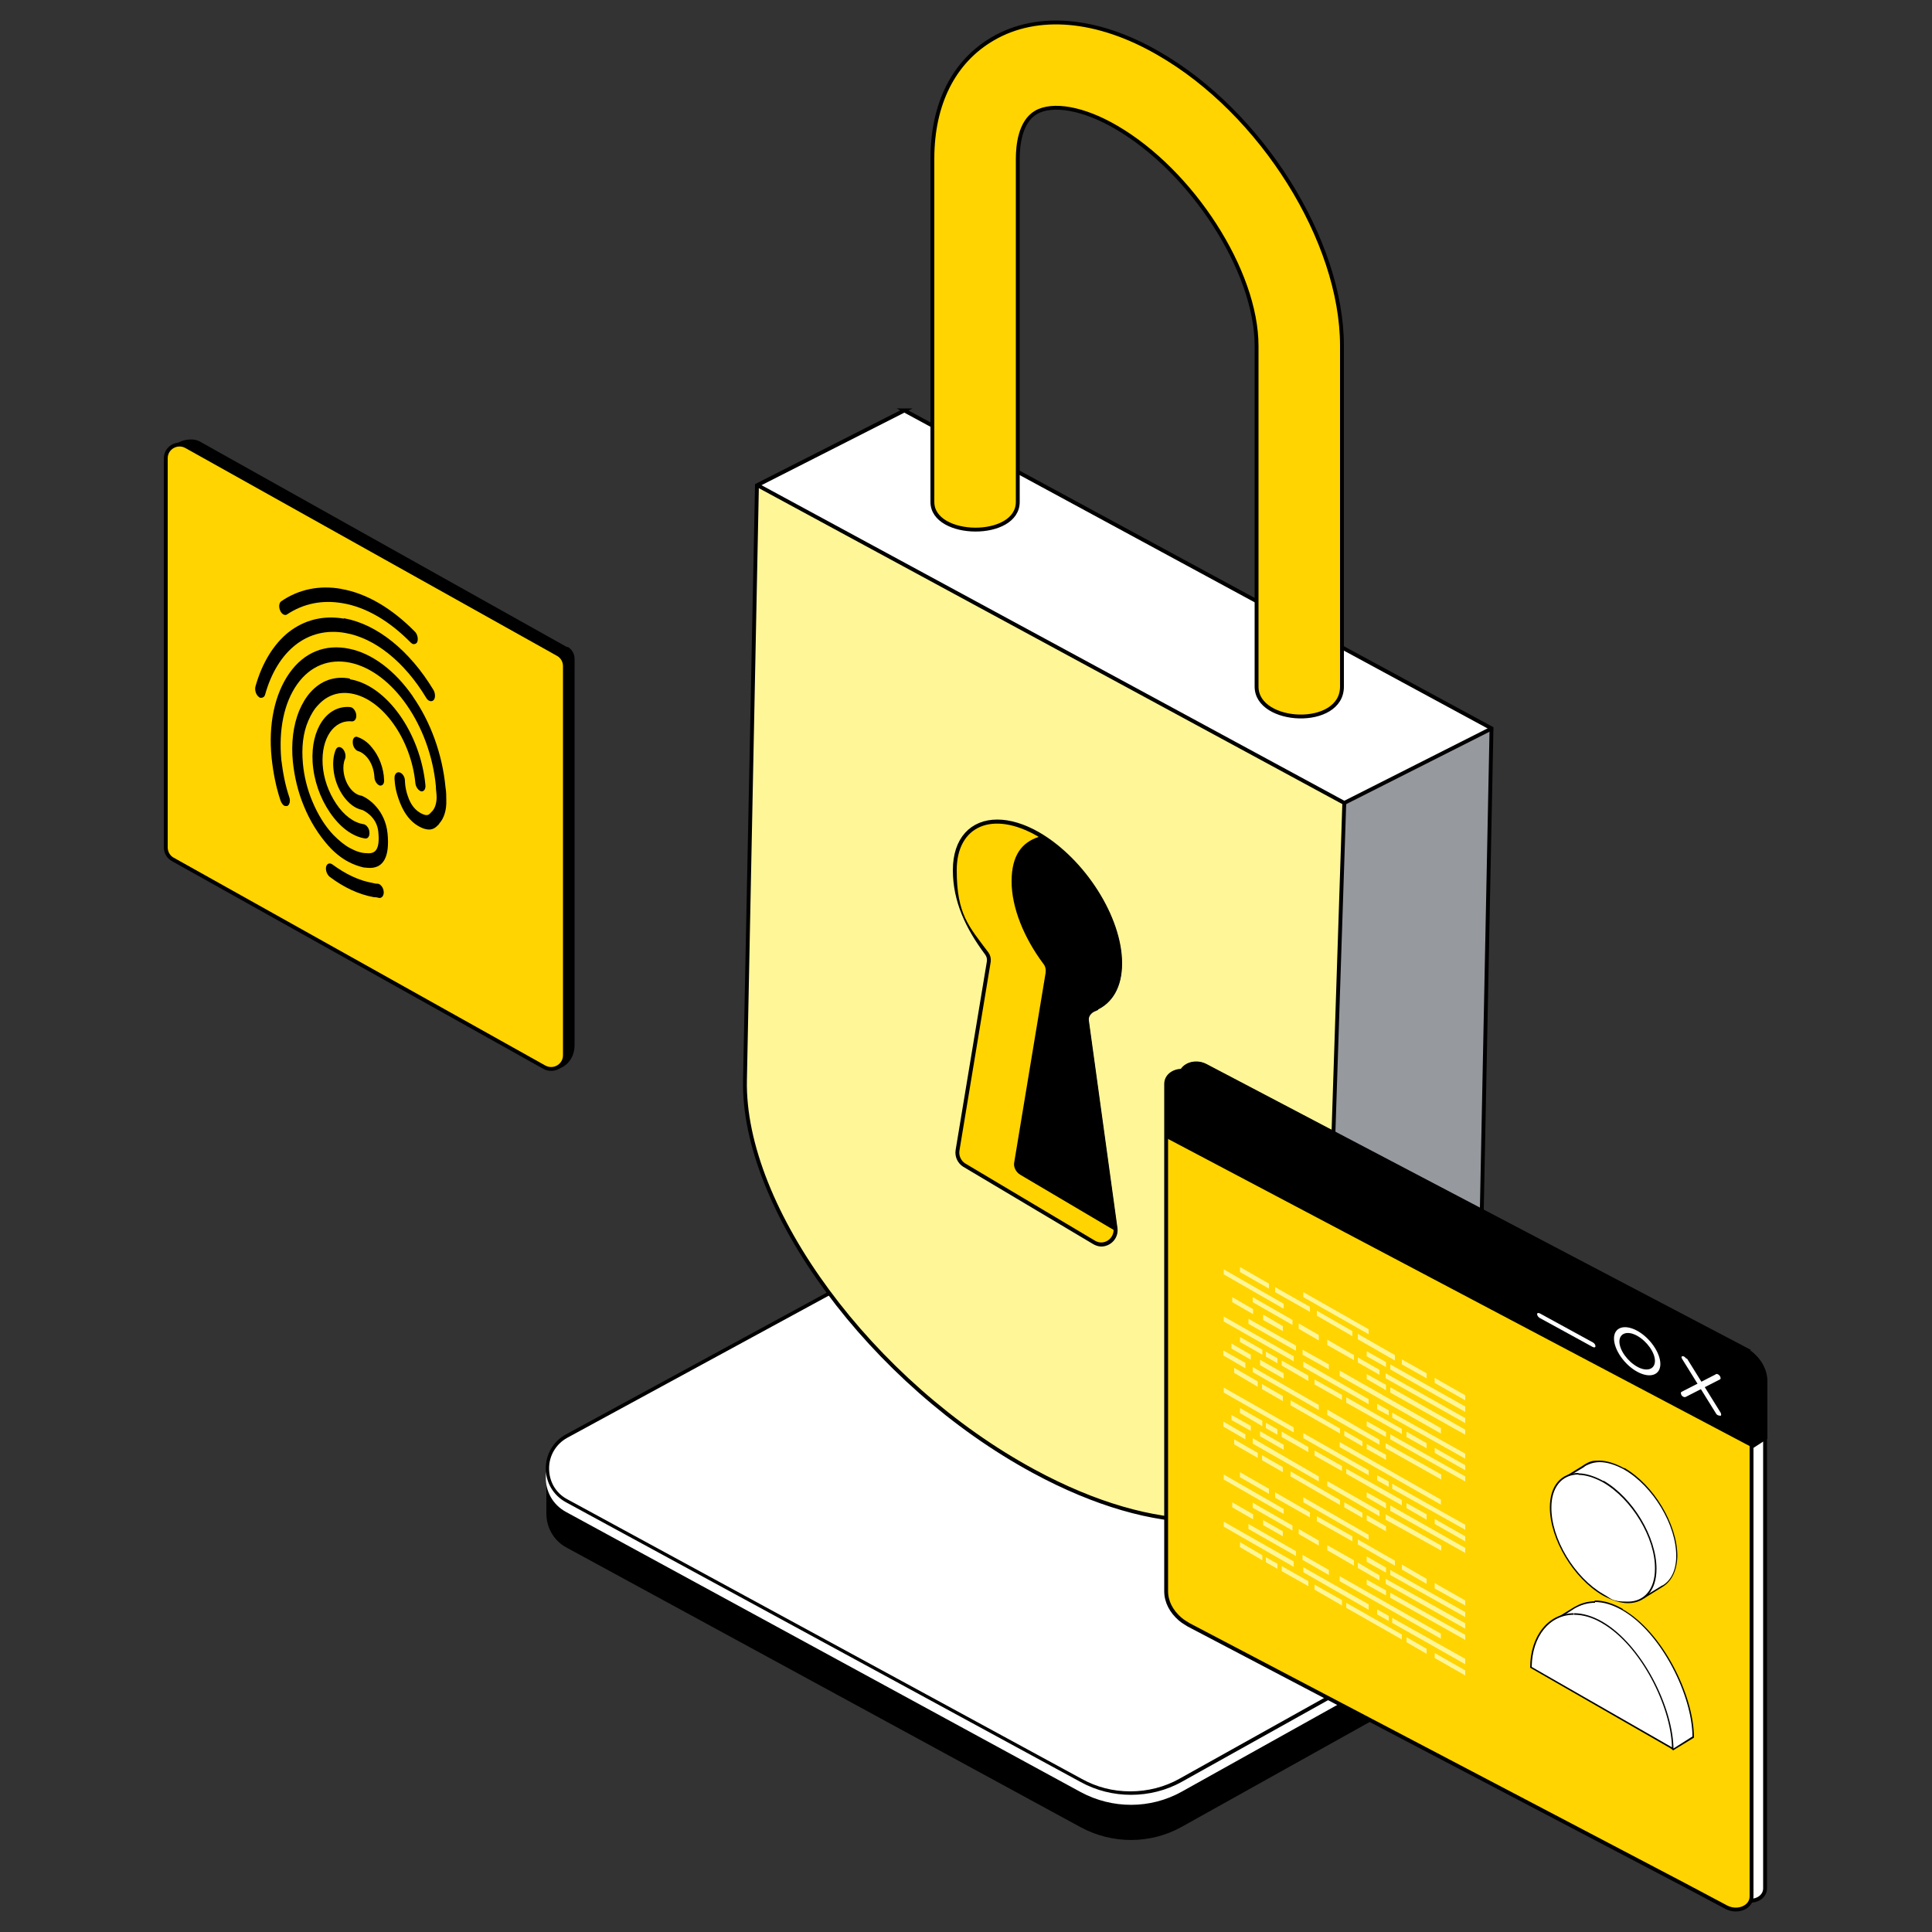
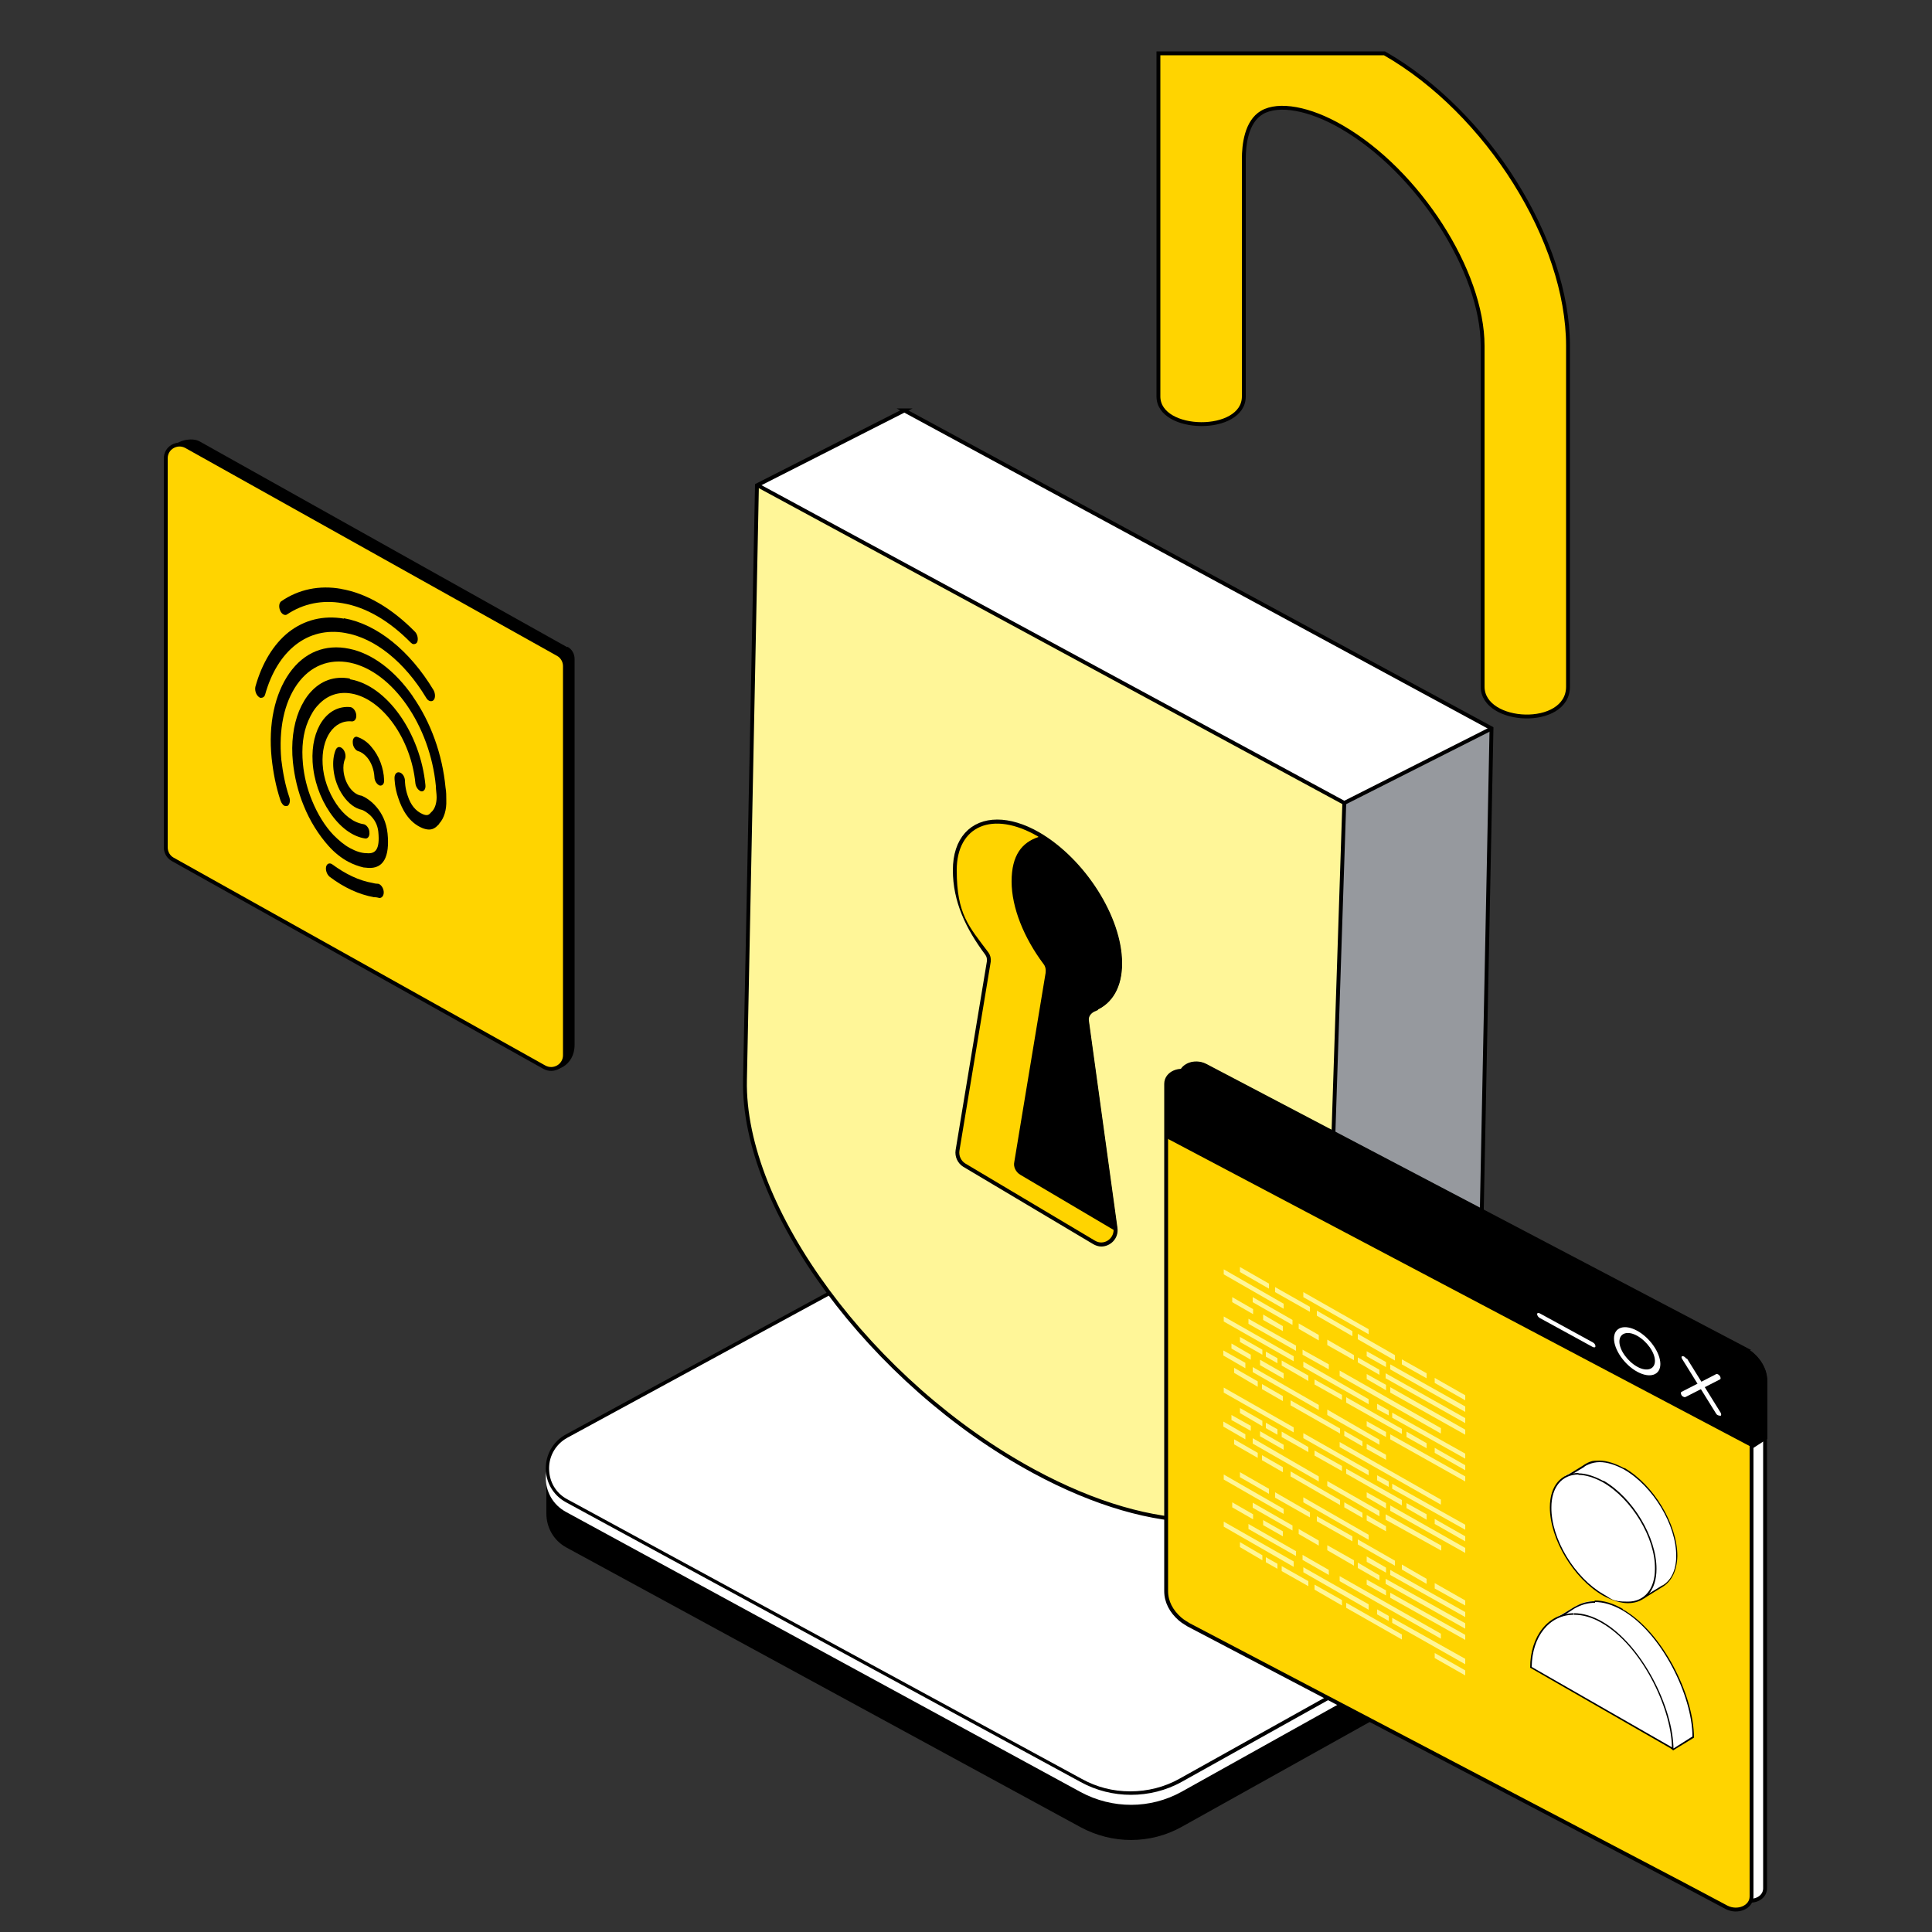
<svg xmlns="http://www.w3.org/2000/svg" id="_Слой_1" data-name="Слой_1" version="1.1" viewBox="0 0 500 500">
  <rect x="0" y="0" width="500" height="500" fill="#333333" stroke="none" />
  <defs>
    <style>
      .st0 {
        fill: none;
      }

      .st0, .st1, .st2, .st3, .st4, .st5 {
        stroke: #000;
        stroke-miterlimit: 10;
      }

      .st6 {
        fill: #96999e;
      }

      .st7, .st2, .st5 {
        fill: #fff;
      }

      .st1, .st8 {
        fill: #ffd400;
      }

      .st3, .st5 {
        stroke-width: 2px;
      }

      .st9 {
        fill: #fff698;
      }
    </style>
  </defs>
  <g>
    <path d="M305.8,310.7c-8.1-4.5-18-4.6-26.1-.1l-124.9,67.9h-13.4c0,0,0,13.2,0,13.2,0,3.4,1.7,6.9,5.2,8.8l133.1,72.4c8.2,4.4,18,4.4,26.1-.1l129.6-72.3c2.8-1.6,4.4-4.2,4.9-7h0v-.5c0-.7.1-1.4,0-2.1l.2-10.9h-10.7c0,0-124.2-69.3-124.2-69.3Z" />
    <path class="st7" d="M435.6,373.7l-129.8-72.4c-8.1-4.5-18-4.6-26.1-.1l-133.2,72.5c-7,3.8-7,13.8,0,17.6l133.2,72.5c8.2,4.4,18,4.4,26.1-.1l129.8-72.4c6.8-3.8,6.8-13.7,0-17.5Z" />
    <g>
      <path class="st7" d="M292.6,464.1c-4.4,0-8.8-1.1-12.7-3.3l-133.2-72.4c-3.1-1.7-5-4.9-5-8.5,0-3.5,1.9-6.6,5-8.3l133.2-72.4c4-2.1,8.4-3.3,12.8-3.3s4.7.3,7,.9c2.1.6,4.2,1.4,6,2.4l43.9,24.5,85.8,47.9c3,1.7,4.8,4.7,4.8,8.2,0,3.5-1.8,6.6-4.8,8.4l-129.7,72.4c-4,2.2-8.5,3.4-13,3.4h0Z" />
      <path d="M292.7,296.5c2.3,0,4.6.3,6.8.9,2.1.6,4.1,1.4,5.8,2.4l43.9,24.5,85.8,47.9c2.9,1.6,4.6,4.5,4.6,7.8,0,3.3-1.7,6.3-4.6,7.9l-129.7,72.4c-3.9,2.2-8.3,3.3-12.8,3.3s-8.7-1.1-12.5-3.2l-133.2-72.4c-3-1.6-4.7-4.6-4.7-8,0-3.3,1.8-6.3,4.7-7.9l133.2-72.4c3.9-2.1,8.2-3.2,12.6-3.2M292.7,295.5c-4.5,0-9,1.1-13,3.3l-133.2,72.4c-7,3.8-7,13.8,0,17.6l133.2,72.4c4,2.2,8.5,3.3,13,3.3s9.1-1.1,13.2-3.4l129.7-72.4c6.8-3.9,6.8-13.7,0-17.5l-85.8-47.9-43.9-24.5c-1.9-1.1-4-1.9-6.1-2.5-2.3-.6-4.7-1-7.1-1h0Z" />
    </g>
  </g>
  <path class="st9" d="M234.1,106.2l-38.2,19.4-3.1,153.9c-.7,33.2,32.8,78.6,74.8,101.3,15.9,8.6,30.7,12.7,43,12.7s27.5-6.8,32.1-19.7c23.6,2.4,39.8-8.8,40.2-31.4l3.1-153.9-152-82.3Z" />
  <g>
    <path class="st5" d="M283.2,260.5c3.9-1.6,6.1-5.5,6.1-11.1,0-11.5-9.3-26.2-20.8-32.8-3.6-2.1-7.2-3.2-10.3-3.2-6.3,0-10.3,4.6-10.3,11.9s3,14.2,8.2,21.2c.6.7.8,1.6.6,2.5l-8.1,48.9c-.2,1.2.4,2.5,1.4,3.1l33.6,20c.5.3,1,.4,1.5.4.9,0,1.7-.4,2.3-1.1.6-.7.8-1.5.7-2.4l-7.4-53.7c-.2-1.6.8-3,2.5-3.7Z" />
    <path class="st3" d="M283.2,260.6c3.8-1.6,6.2-5.4,6.2-11.3,0-11.6-9.4-26.3-20.9-33-3.8-2.2-7.4-3.2-10.4-3.2-6.3,0-10.5,4.3-10.5,12.1s3.2,14.6,8.2,21.3c.5.7.7,1.5.6,2.4l-8.1,48.9c-.2,1.3.4,2.6,1.5,3.3l33.6,20c.5.3,1.1.5,1.6.5,1.8,0,3.5-1.6,3.2-3.7l-7.4-53.7c-.2-1.6.9-2.9,2.4-3.5Z" />
  </g>
  <path class="st8" d="M262.5,300.7l8.1-48.9c.1-.8,0-1.7-.6-2.4-5-6.7-8.2-14.5-8.2-21.3s2.7-10.1,7-11.5c-.1,0-.2-.2-.3-.2-11.6-6.7-20.9-2.7-20.9,8.8s3.2,14.6,8.2,21.3c.5.7.7,1.5.6,2.4l-8.1,48.9c-.2,1.3.4,2.6,1.5,3.3l33.6,20c2.2,1.3,4.8-.4,4.8-2.8l-24.2-14.3c-1.1-.7-1.8-2-1.5-3.3Z" />
  <polygon class="st7" points="195.9 125.5 347.9 207.8 386.1 188.4 234.1 106.2 195.9 125.5" />
  <path class="st6" d="M386.1,188.5l-3.1,153.9c-.5,22.6-16.7,33.8-40.2,31.4l5.2-166,38.2-19.3Z" />
  <path class="st0" d="M234.1,106.2l-38.2,19.4-3.1,153.9c-.7,33.2,32.8,78.6,74.8,101.3,15.9,8.6,30.7,12.7,43,12.7s27.5-6.8,32.1-19.7c23.6,2.4,39.8-8.8,40.2-31.4l3.1-153.9-152-82.3Z" />
  <polyline class="st0" points="195.9 125.5 347.9 207.8 343.7 335.7" />
  <g>
    <g>
      <path class="st2" d="M451.1,349l-139.2-73.1c-.7-.4-1.5-.6-2.3-.6-2.2,0-3.9,1.4-3.9,3.2v131.3c0,3.4,2.1,6.6,5.7,8.4l139.2,73.1c.7.4,1.5.6,2.4.6,2.2,0,3.8-1.4,3.8-3.2v-131.3c0-3.4-2.2-6.6-5.7-8.4Z" />
      <path d="M451.2,348.9l-139.2-73.1c-.8-.4-1.6-.6-2.4-.6-2.2,0-4.1,1.4-4.1,3.4v131.3c0,3.4,2.2,6.7,5.8,8.6l127.9,67.1,11.3,6c.8.4,1.6.6,2.4.6,2.2,0,4-1.4,4-3.4v-116.6s0-14.6,0-14.6c0-3.4-2.2-6.7-5.8-8.6ZM456.6,372.1v116.6c0,1.7-1.6,3-3.7,3s-1.6-.2-2.3-.6l-11.3-6-127.9-67.1c-3.5-1.8-5.6-5-5.6-8.3v-131.3c0-1.7,1.6-3,3.7-3s1.5.2,2.2.5l139.2,73.1c3.4,1.8,5.6,5,5.6,8.3v14.6Z" />
    </g>
    <path class="st4" d="M451.2,348.9l-139.2-73.1c-2.9-1.5-6.5,0-6.5,2.8v9.2l4.7,3.6,143,83.1,3.7-2.4v-14.6c0-3.4-2.2-6.7-5.8-8.6Z" />
    <path class="st1" d="M447.5,350.8l-139.2-73.1c-2.9-1.5-6.5,0-6.5,2.8v131.3c0,2.7,1.3,5.2,3.6,7.2.7.6,1.4,1,2.2,1.5l127.9,67.1,11.3,6c2.9,1.5,6.5,0,6.5-2.8v-116.2s0-15.1,0-15.1c0-3.5-2.2-6.7-5.8-8.6Z" />
    <g>
      <g>
        <g>
          <g>
            <path class="st7" d="M420.3,380.1c-2.2-1.3-4.4-2-6.4-2s-2.1.2-3.1.6c-.5.2-.9.5-1.2.8l-4.6,2.5,1.8,2.8c0,.6-.1,1.3-.2,1.9,0,8.1,6,18.3,13.6,22.6,1.2.7,2.4,1.2,3.7,1.6l1.6,2.4,4.8-3c2.3-1.4,3.5-4.1,3.6-7.7,0-8.1-6-18.3-13.6-22.6Z" />
            <path d="M420.4,380c-2.4-1.3-4.6-2-6.5-2s-2.2.2-3.1.6h0s0,0,0,0c-.4.2-.9.5-1.3.8l-4.6,2.8,1.7,2.7c0,.6-.2,1.3-.2,2,0,8.2,6.1,18.4,13.7,22.8,1.3.7,2.5,1.2,3.6,1.5l1.7,2.5,5-3.1h0c2.2-1.4,3.6-4.1,3.7-7.9,0-8.2-6.1-18.4-13.7-22.8ZM430.2,410.3s0,0,0,0l-4.6,2.8-1.4-2.2c0,0-.1-.1-.2-.2-1.2-.3-2.4-.8-3.6-1.5-7.5-4.3-13.6-14.4-13.5-22.4,0-.6,0-1.3.2-1.9,0,0,0-.2,0-.3l-1.5-2.3,4.3-2.6c.3-.3.7-.5,1.2-.7,0,0,0,0,0,0,.9-.4,1.9-.6,2.9-.6,1.9,0,4.1.7,6.3,1.9,7.5,4.3,13.6,14.4,13.5,22.5,0,3.5-1.3,6.2-3.5,7.5Z" />
          </g>
          <g>
            <path class="st7" d="M419.9,416.5c-2.5-1.4-4.9-2.1-7.2-2.1s-3.3.4-5.3,1.5l-4.8,2.8.6,2c-1.1,2.2-1.7,4.9-1.8,7.5l22.1,13.1-2.3.5,11.8,11,5.1-3.1c0-10.6-7.7-27-18.3-33.1Z" />
            <path d="M420,416.4c-2.6-1.5-5-2.2-7.3-2.2v.4c2.3,0,4.6.7,7.1,2.1,10.3,5.9,18.2,22.3,18.2,32.7l-4.9,3.1-11.2-10.4,1.7-.6c.1,0,.2-.2.3-.3,0-.2,0-.3-.2-.4l-21.9-12.6c0-2.7.6-5.2,1.7-7.3,0-.1,0-.2,0-.3l-.5-1.5c1-.6,4.5-2.8,4.6-2.9l.6-.3c1.4-.7,3-1.1,4.6-1.1v-.4c-1.7,0-3.4.4-4.8,1.2l-.6.3c-.2.1-4.9,3-4.9,3l.6,1.8c-1.1,2.2-1.7,4.8-1.7,7.7l22.1,12.7-2.4.8,11.9,11.1,5.4-3.3c0-11-8.2-27.4-18.4-33.2Z" />
          </g>
        </g>
        <g>
          <g>
            <path class="st7" d="M414.9,383.5c-2.2-1.3-4.5-2-6.4-2-4.4,0-7.2,3.3-7.2,8.7,0,8.1,6.1,18.3,13.6,22.6,2.2,1.3,4.5,2,6.4,2,4.4,0,7.2-3.3,7.2-8.7,0-8.1-6-18.3-13.6-22.6Z" />
            <path d="M415,383.3c-2.4-1.3-4.6-2-6.5-2v.4c1.9,0,4.1.7,6.3,1.9,7.5,4.3,13.6,14.4,13.5,22.4,0,5.2-2.7,8.5-7,8.5s-4.1-.7-6.3-1.9c-7.5-4.3-13.6-14.4-13.5-22.5,0-5.2,2.7-8.5,7-8.5v-.4h0c-4.4,0-7.4,3.2-7.4,8.9,0,8.2,6.1,18.4,13.7,22.8,2.4,1.3,4.6,2,6.5,2,4.4,0,7.4-3.2,7.4-8.9,0-8.2-6.1-18.4-13.7-22.8Z" />
          </g>
          <g>
            <path class="st7" d="M414.6,419.9c-2.5-1.4-4.9-2.1-7.2-2.1-6.5,0-11.1,5.7-11.2,13.7l36.8,21.1c0-10.6-7.9-26.7-18.3-32.7Z" />
            <path d="M414.7,419.7c-2.6-1.5-5.1-2.2-7.3-2.2v.4c2.3,0,4.7.7,7.1,2.1,10.2,5.8,18,21.8,18.2,32.2l-36.3-20.8c.1-7.9,4.6-13.5,10.9-13.5v-.4c-6.6,0-11.3,5.9-11.3,14.1l37.1,21.3c0-11-8.2-27.3-18.4-33.2Z" />
          </g>
        </g>
      </g>
      <g>
        <polygon class="st9" points="351.4 352.6 357 355.8 357 354.5 351.4 351.3 351.4 352.6" />
        <polygon class="st9" points="343.5 348.1 350.4 352 350.4 350.7 343.5 346.7 343.5 348.1" />
        <polygon class="st9" points="336.1 343.9 341.3 346.9 341.3 345.5 336.1 342.5 336.1 343.9" />
        <polygon class="st9" points="324.2 337 334.5 342.9 334.5 341.6 324.2 335.7 324.2 337" />
        <polygon class="st9" points="358.6 356.7 379.2 368.3 379.2 367 358.6 355.4 358.6 356.7" />
        <polygon class="st9" points="326.9 341.6 332 344.5 332 343.2 326.9 340.2 326.9 341.6" />
        <polygon class="st9" points="318.9 337 324.3 340.1 324.3 338.8 318.9 335.7 318.9 337" />
        <polygon class="st9" points="359.8 360.4 379.2 371.3 379.2 370 359.8 359 359.8 360.4" />
        <polygon class="st9" points="353.7 356.9 358.7 359.8 358.7 358.4 353.7 355.6 353.7 356.9" />
        <polygon class="st9" points="316.7 329.8 332.2 338.7 332.2 337.4 316.7 328.5 316.7 329.8" />
        <polygon class="st9" points="359.8 354.4 379.2 365.4 379.2 364 359.8 353.1 359.8 354.4" />
        <polygon class="st9" points="353.7 351 358.7 353.8 358.7 352.5 353.7 349.7 353.7 351" />
        <polygon class="st9" points="337.3 335.7 354.2 345.3 354.2 344 337.3 334.4 337.3 335.7" />
        <polygon class="st9" points="371.3 357.9 379.2 362.4 379.2 361.1 371.3 356.6 371.3 357.9" />
        <polygon class="st9" points="362.8 353.1 369.2 356.7 369.2 355.4 362.8 351.8 362.8 353.1" />
        <polygon class="st9" points="351.4 346.6 361 352.1 361 350.7 351.4 345.2 351.4 346.6" />
        <polygon class="st9" points="340.8 340.5 350 345.8 350 344.5 340.8 339.2 340.8 340.5" />
        <polygon class="st9" points="330 334.4 339 339.5 339 338.2 330 333.1 330 334.4" />
        <polygon class="st9" points="320.9 329.2 328.4 333.5 328.4 332.2 320.9 327.9 320.9 329.2" />
        <polygon class="st9" points="343.5 366.2 357 373.9 357 372.6 343.5 364.8 343.5 366.2" />
        <polygon class="st9" points="324.2 355.1 341.3 364.9 341.3 363.6 324.2 353.8 324.2 355.1" />
        <polygon class="st9" points="316.6 350.8 322.3 354.1 322.3 352.7 316.6 349.5 316.6 350.8" />
-         <polygon class="st9" points="358.6 374.8 373 382.9 373 381.6 358.6 373.5 358.6 374.8" />
        <polygon class="st9" points="334 363.7 346.8 371 346.8 369.7 334 362.4 334 363.7" />
        <polygon class="st9" points="347.9 371.6 352.6 374.3 352.6 373 347.9 370.3 347.9 371.6" />
        <polygon class="st9" points="326.6 359.5 332 362.6 332 361.3 326.6 358.2 326.6 359.5" />
        <polygon class="st9" points="319.4 355.3 325.5 358.9 325.5 357.5 319.4 354 319.4 355.3" />
        <polygon class="st9" points="353.7 375 358.7 377.8 358.7 376.5 353.7 373.7 353.7 375" />
        <polygon class="st9" points="326.1 353.3 332.2 356.8 332.2 355.4 326.1 351.9 326.1 353.3" />
        <polygon class="st9" points="318.7 349 323.7 351.9 323.7 350.6 318.7 347.7 318.7 349" />
        <polygon class="st9" points="359.8 372.5 379.2 383.4 379.2 382.1 359.8 371.2 359.8 372.5" />
        <polygon class="st9" points="353.7 369.1 358.7 371.9 358.7 370.6 353.7 367.8 353.7 369.1" />
        <polygon class="st9" points="346.7 356.1 372.9 371 372.9 369.6 346.7 354.7 346.7 356.1" />
        <polygon class="st9" points="337.1 350.6 343.9 354.4 343.9 353.1 337.1 349.3 337.1 350.6" />
        <polygon class="st9" points="323.1 342.6 335.4 349.6 335.4 348.3 335.5 348.3 323.1 341.3 323.1 342.6" />
        <polygon class="st9" points="337.3 353.8 354.2 363.4 354.2 362.1 337.3 352.4 337.3 353.8" />
        <polygon class="st9" points="316.7 342 334.8 352.3 334.8 351 316.7 340.7 316.7 342" />
        <polygon class="st9" points="360.3 366.9 379.2 377.5 379.2 376.2 360.3 365.6 360.3 366.9" />
        <polygon class="st9" points="356.4 364.7 359.4 366.3 359.4 365 356.4 363.3 356.4 364.7" />
        <polygon class="st9" points="371.3 376 379.2 380.5 379.2 379.2 371.3 374.7 371.3 376" />
        <polygon class="st9" points="364 371.9 369.2 374.8 369.2 373.5 364 370.5 364 371.9" />
        <polygon class="st9" points="348.4 363 362.8 371.1 362.8 369.8 348.4 361.6 348.4 363" />
        <polygon class="st9" points="331.7 353.4 338.6 357.4 338.6 356 331.7 352.1 331.7 353.4" />
        <polygon class="st9" points="320.9 347.3 326.7 350.6 326.7 349.3 320.9 346 320.9 347.3" />
        <polygon class="st9" points="327.6 351.1 330.6 352.8 330.6 351.5 327.6 349.8 327.6 351.1" />
        <polygon class="st9" points="340.2 358.3 347.3 362.3 347.3 361 340.2 357 340.2 358.3" />
        <polygon class="st9" points="351.4 405.8 357 409 357 407.7 351.4 404.4 351.4 405.8" />
        <polygon class="st9" points="343.5 401.2 350.4 405.2 350.4 403.8 343.5 399.9 343.5 401.2" />
        <polygon class="st9" points="336.1 397 341.3 400 341.3 398.7 336.1 395.7 336.1 397" />
        <polygon class="st9" points="324.2 390.2 334.5 396.1 334.5 394.8 324.2 388.9 324.2 390.2" />
        <polygon class="st9" points="358.6 409.9 379.2 421.5 379.2 420.1 358.6 408.6 358.6 409.9" />
        <polygon class="st9" points="326.9 394.7 332 397.6 332 396.3 326.9 393.4 326.9 394.7" />
        <polygon class="st9" points="318.9 390.1 324.3 393.2 324.3 391.9 318.9 388.8 318.9 390.1" />
        <polygon class="st9" points="359.8 413.5 379.2 424.4 379.2 423.1 359.8 412.2 359.8 413.5" />
        <polygon class="st9" points="353.7 410.1 358.7 412.9 358.7 411.6 353.7 408.8 353.7 410.1" />
        <polygon class="st9" points="316.7 382.9 332.2 391.8 332.2 390.5 316.7 381.6 316.7 382.9" />
        <polygon class="st9" points="359.8 407.6 379.2 418.5 379.2 417.2 359.8 406.3 359.8 407.6" />
        <polygon class="st9" points="353.7 404.2 358.7 407 358.7 405.7 353.7 402.8 353.7 404.2" />
        <polygon class="st9" points="337.3 388.8 354.2 398.5 354.2 397.2 337.3 387.5 337.3 388.8" />
        <polygon class="st9" points="371.3 411.1 379.2 415.5 379.2 414.2 371.3 409.7 371.3 411.1" />
        <polygon class="st9" points="362.8 406.2 369.2 409.9 369.2 408.6 362.8 404.9 362.8 406.2" />
        <polygon class="st9" points="351.4 399.7 361 405.2 361 403.9 351.4 398.4 351.4 399.7" />
        <polygon class="st9" points="340.8 393.7 350 398.9 350 397.6 340.8 392.4 340.8 393.7" />
        <polygon class="st9" points="330 387.6 339 392.7 339 391.4 330 386.2 330 387.6" />
        <polygon class="st9" points="320.9 382.3 328.4 386.6 328.4 385.3 320.9 381 320.9 382.3" />
        <polygon class="st9" points="346.7 409.2 372.9 424.1 372.9 422.8 346.7 407.9 346.7 409.2" />
        <polygon class="st9" points="337.1 403.7 343.9 407.6 343.9 406.3 337.1 402.4 337.1 403.7" />
        <polygon class="st9" points="323.1 395.7 335.4 402.7 335.4 401.5 335.5 401.5 323.1 394.4 323.1 395.7" />
        <polygon class="st9" points="337.3 406.9 354.2 416.6 354.2 415.2 337.3 405.6 337.3 406.9" />
        <polygon class="st9" points="316.7 395.1 334.8 405.5 334.8 404.1 316.7 393.8 316.7 395.1" />
        <polygon class="st9" points="360.3 420 379.2 430.7 379.2 429.3 360.3 418.7 360.3 420" />
        <polygon class="st9" points="356.4 417.8 359.4 419.5 359.4 418.2 356.4 416.5 356.4 417.8" />
        <polygon class="st9" points="371.3 429.1 379.2 433.6 379.2 432.3 371.3 427.8 371.3 429.1" />
-         <polygon class="st9" points="364 425 369.2 428 369.2 426.7 364 423.7 364 425" />
        <polygon class="st9" points="348.4 416.1 362.8 424.3 362.8 423 348.4 414.8 348.4 416.1" />
        <polygon class="st9" points="331.7 406.6 338.6 410.5 338.6 409.2 331.7 405.3 331.7 406.6" />
        <polygon class="st9" points="320.9 400.4 326.7 403.8 326.7 402.5 320.9 399.1 320.9 400.4" />
        <polygon class="st9" points="327.6 404.3 330.6 406 330.6 404.7 327.6 403 327.6 404.3" />
        <polygon class="st9" points="340.2 411.4 347.3 415.5 347.3 414.1 340.2 410.1 340.2 411.4" />
        <polygon class="st9" points="343.5 384.6 357 392.4 357 391 343.5 383.3 343.5 384.6" />
        <polygon class="st9" points="324.2 373.6 341.3 383.4 341.3 382.1 324.2 372.2 324.2 373.6" />
        <polygon class="st9" points="316.6 369.2 322.3 372.5 322.3 371.2 316.6 367.9 316.6 369.2" />
        <polygon class="st9" points="358.6 393.3 373 401.3 373 400 358.6 391.9 358.6 393.3" />
        <polygon class="st9" points="334 382.1 346.8 389.5 346.8 388.2 334 380.8 334 382.1" />
        <polygon class="st9" points="347.9 390.1 352.6 392.8 352.6 391.5 347.9 388.8 347.9 390.1" />
        <polygon class="st9" points="326.6 377.9 332 381 332 379.7 326.6 376.6 326.6 377.9" />
        <polygon class="st9" points="319.4 373.8 325.5 377.3 325.5 376 319.4 372.5 319.4 373.8" />
        <polygon class="st9" points="353.7 393.5 358.7 396.3 358.7 395 353.7 392.1 353.7 393.5" />
        <polygon class="st9" points="326.1 371.7 332.2 375.2 332.2 373.9 326.1 370.4 326.1 371.7" />
        <polygon class="st9" points="318.7 367.5 323.7 370.3 323.7 369 318.7 366.2 318.7 367.5" />
        <polygon class="st9" points="359.8 391 379.2 401.9 379.2 400.6 359.8 389.6 359.8 391" />
        <polygon class="st9" points="353.7 387.5 358.7 390.4 358.7 389 353.7 386.2 353.7 387.5" />
        <polygon class="st9" points="346.7 374.5 372.9 389.4 372.9 388.1 346.7 373.2 346.7 374.5" />
        <polygon class="st9" points="337.3 372.2 354.2 381.8 354.2 380.5 337.3 370.9 337.3 372.2" />
        <polygon class="st9" points="316.7 360.4 334.8 370.7 334.8 369.4 316.7 359.1 316.7 360.4" />
        <polygon class="st9" points="360.3 385.3 379.2 395.9 379.2 394.6 360.3 384 360.3 385.3" />
        <polygon class="st9" points="356.4 383.1 359.4 384.8 359.4 383.4 356.4 381.8 356.4 383.1" />
        <polygon class="st9" points="371.3 394.4 379.2 398.9 379.2 397.6 371.3 393.1 371.3 394.4" />
        <polygon class="st9" points="364 390.3 369.2 393.3 369.2 391.9 364 389 364 390.3" />
        <polygon class="st9" points="348.4 381.4 362.8 389.6 362.8 388.2 348.4 380.1 348.4 381.4" />
        <polygon class="st9" points="331.7 371.9 338.6 375.8 338.6 374.5 331.7 370.5 331.7 371.9" />
        <polygon class="st9" points="320.9 365.7 326.7 369.1 326.7 367.7 320.9 364.4 320.9 365.7" />
        <polygon class="st9" points="327.6 369.6 330.6 371.3 330.6 369.9 327.6 368.2 327.6 369.6" />
        <polygon class="st9" points="340.2 376.7 347.3 380.7 347.3 379.4 340.2 375.4 340.2 376.7" />
      </g>
    </g>
    <path d="M447.5,350.8l-139.2-73.1c-2.9-1.5-6.5,0-6.5,2.8v14s151.5,80,151.5,80v-15.1c0-3.4-2.2-6.7-5.8-8.6Z" />
    <g>
      <path class="st7" d="M412.2,347.4l-13.7-7.5c-.4-.2-.7-.1-.7.2s.3.8.7,1l13.7,7.5c.4.2.7.1.7-.2,0-.4-.3-.8-.7-1Z" />
      <g>
        <path class="st7" d="M436.4,351.6c-.3-.4-.7-.7-1-.6-.3,0-.3.4,0,.8l8.7,14c.1.2.3.4.6.5.2,0,.3.1.5.1.3,0,.3-.4.1-.8l-8.7-14Z" />
        <path class="st7" d="M444,355.7l-8.8,4.5c-.3.1-.2.6,0,.9.1.2.3.3.5.4.2.1.4.1.6,0l8.8-4.5c.3-.1.2-.6,0-.9-.3-.4-.7-.6-1-.5Z" />
      </g>
      <path class="st7" d="M423.7,344.4c-3.3-1.8-6-.9-6,2,0,2.9,2.7,6.8,6,8.6,3.3,1.8,6,.9,6-2,0-2.9-2.7-6.8-6-8.6ZM423.7,353.7c-2.5-1.4-4.6-4.3-4.6-6.5,0-2.2,2.1-2.9,4.6-1.5,2.5,1.4,4.6,4.3,4.6,6.5s-2.1,2.9-4.6,1.5Z" />
    </g>
  </g>
  <g>
    <g>
      <path d="M146.8,167.5l-95.2-53.3c-2.4-1.3-8.5,0-8.5,5.3l3.3,97.7c0,1.3.7,2.5,1.8,3.1l93,56.2c2.4,1.3,7.5-.6,7.5-6.1v-99.9c0-1.3-.7-2.5-1.8-3.1Z" />
      <path class="st1" d="M144.4,169.3l-96.2-53.8c-2.4-1.3-5.3.4-5.3,3.1v100.7c0,1.3.7,2.5,1.8,3.1l96.2,53.8c2.4,1.3,5.3-.4,5.3-3.1v-100.7c0-1.3-.7-2.5-1.8-3.1Z" />
    </g>
    <g>
      <path d="M90.5,175.6c-3.9-.7-7.4.5-10.1,3.5-1.2,1.3-2.2,3-3,4.9-1.5,3.7-2.1,8.3-1.6,13.2.4,3.8,1.3,7.7,2.8,11.3,1.6,4,3.9,7.6,6.4,10.4,1.6,1.8,3.4,3.2,5.1,4.1,1.3.7,2.7,1.2,4,1.5.4,0,.8.1,1.1.1,4,.3,5.7-2.8,5.1-8.9-.6-5.9-4.7-9-6.8-9.8h-.1s0,0,0,0c-2.2-.4-4.2-3.2-4.5-6.4-.1-1.1,0-2.2.4-3.1.3-.8,0-2-.6-2.6-.7-.7-1.4-.6-1.8.2-.6,1.4-.8,3.2-.6,5.1.5,5.1,3.8,9.8,7.4,10.5.3.1,1.1.5,2,1.3,1.3,1.2,2,2.6,2.2,4.3.5,4.9-.9,5.8-3,5.6-1.4,0-2.8-.5-4.3-1.3-1.5-.8-2.9-2-4.3-3.4-2.2-2.3-4.1-5.4-5.5-8.8-1.3-3.1-2.1-6.4-2.4-9.6-.4-4.2,0-8,1.4-11.2.7-1.6,1.5-3,2.6-4.1,2.3-2.5,5.3-3.5,8.6-2.9,8,1.4,15.4,11.8,16.5,23.2.1,1,.8,1.9,1.5,2.1.7.1,1.2-.6,1.1-1.6-1.3-13.5-10-25.8-19.5-27.4Z" />
      <path d="M92.5,190.7c-.7-.2-1.3.4-1.2,1.5,0,1,.7,2,1.4,2.2.8.2,1.6.8,2.3,1.6,1.1,1.3,1.8,3.2,1.9,5.1,0,1,.7,2,1.4,2.2,0,0,0,0,0,0,.7.1,1.2-.5,1.1-1.5-.1-3-1.3-6.2-3.2-8.4-1.1-1.4-2.5-2.3-3.8-2.7Z" />
      <path d="M94.1,213.3c-2.6-.4-5.1-2.3-7.1-5.3-2-3-3.3-6.6-3.5-10.2-.4-6.7,2.9-11.6,7.6-11.1.7,0,1.2-.7,1.1-1.7-.1-1-.8-1.9-1.5-2-6-.6-10.3,5.6-9.8,14.2.3,4.7,1.9,9.3,4.5,13.1,2.6,3.8,5.8,6.2,9.1,6.7.7.1,1.2-.6,1.1-1.6,0-1-.8-2-1.5-2.1Z" />
      <path d="M106.9,180.3c-4.7-6.8-10.6-11.2-16.5-12.4-6.2-1.3-11.7.9-15.5,6.3-3.8,5.4-5.5,13.2-4.6,22,.4,3.7,1.1,7.4,2.3,11,.3.8.8,1.4,1.3,1.4.1,0,.3,0,.4,0,.6-.2.9-1.2.6-2.2-1.1-3.2-1.7-6.5-2.1-9.8-.7-7.8.7-14.7,4.1-19.5,3.4-4.8,8.3-6.7,13.7-5.6,11,2.3,20.7,16.3,22.2,31.9,0,1,.2,2,.2,2.9,0,1.5-.4,2.8-1.1,3.6-.1.1-.2.2-.3.3-.6.7-1,1-2.2.5-1.8-.8-3.1-2.3-3.9-4.8-.7-2-.7-3.8-.7-3.8,0-1-.6-2-1.4-2.2-.7-.2-1.3.4-1.3,1.4,0,.1,0,2.5,1,5.3.9,2.7,2.6,6.2,6.2,7.7,2.5,1,3.5-.2,4.2-.9,0,0,.2-.2.2-.3,1.2-1.3,1.9-3.5,1.8-6,0-1.1,0-2.2-.2-3.3-.8-8.5-3.8-16.9-8.5-23.6Z" />
      <path d="M89,160.1c-5.3-.9-10.2.3-14.3,3.5-3.9,3.1-6.9,8-8.6,14.1-.2.9.1,2,.8,2.6.2.2.4.3.6.3.5,0,.9-.2,1.1-.8,3.2-11.5,11.1-17.7,20.7-16,7.7,1.3,15.4,7.5,21,16.8.5.9,1.4,1.1,1.9.6.5-.5.5-1.7,0-2.6-6.2-10.3-14.7-17.1-23.2-18.6Z" />
      <path d="M97.6,228.7c-.4,0-.8-.1-1.2-.2-3.5-.6-7-2.3-10.4-4.8-.7-.5-1.4-.2-1.6.6-.2.9.2,2,.9,2.6,3.7,2.8,7.6,4.6,11.5,5.3,0,0,.1,0,.2,0,.4,0,.8.1,1.2.2.7,0,1.2-.7,1.1-1.7-.1-1-.8-1.9-1.5-2Z" />
      <path d="M88.3,152.4c-5.6-1-11,.1-15.5,3.2-.6.4-.7,1.5-.3,2.4.4,1,1.3,1.4,1.8,1,4.2-2.8,9.1-3.8,14.3-2.9,6.1,1,12.2,4.6,17.7,10.2.2.2.5.4.7.4.4,0,.8-.1,1-.6.3-.8,0-2-.6-2.6-6-6.1-12.6-10-19.2-11.1Z" />
    </g>
  </g>
-   <path class="st1" d="M299.8,13.8c-15.7-9.1-31.3-10.5-42.8-3.8-10.2,5.9-15.7,16.9-15.7,31.1v88.8c0,9.4,22.1,9.7,22.1,0V41.1c0-3.5.6-9.6,4.7-12,4.3-2.5,12.3-1.1,20.7,3.8,19.7,11.4,36.4,37.3,36.4,56.6v88.2c0,9.8,22.1,10.8,22.1,0v-88.2c0-27.1-20.8-60.4-47.5-75.7Z" />
+   <path class="st1" d="M299.8,13.8v88.8c0,9.4,22.1,9.7,22.1,0V41.1c0-3.5.6-9.6,4.7-12,4.3-2.5,12.3-1.1,20.7,3.8,19.7,11.4,36.4,37.3,36.4,56.6v88.2c0,9.8,22.1,10.8,22.1,0v-88.2c0-27.1-20.8-60.4-47.5-75.7Z" />
  <line class="st0" x1="386.1" y1="188.5" x2="347.9" y2="207.8" />
</svg>